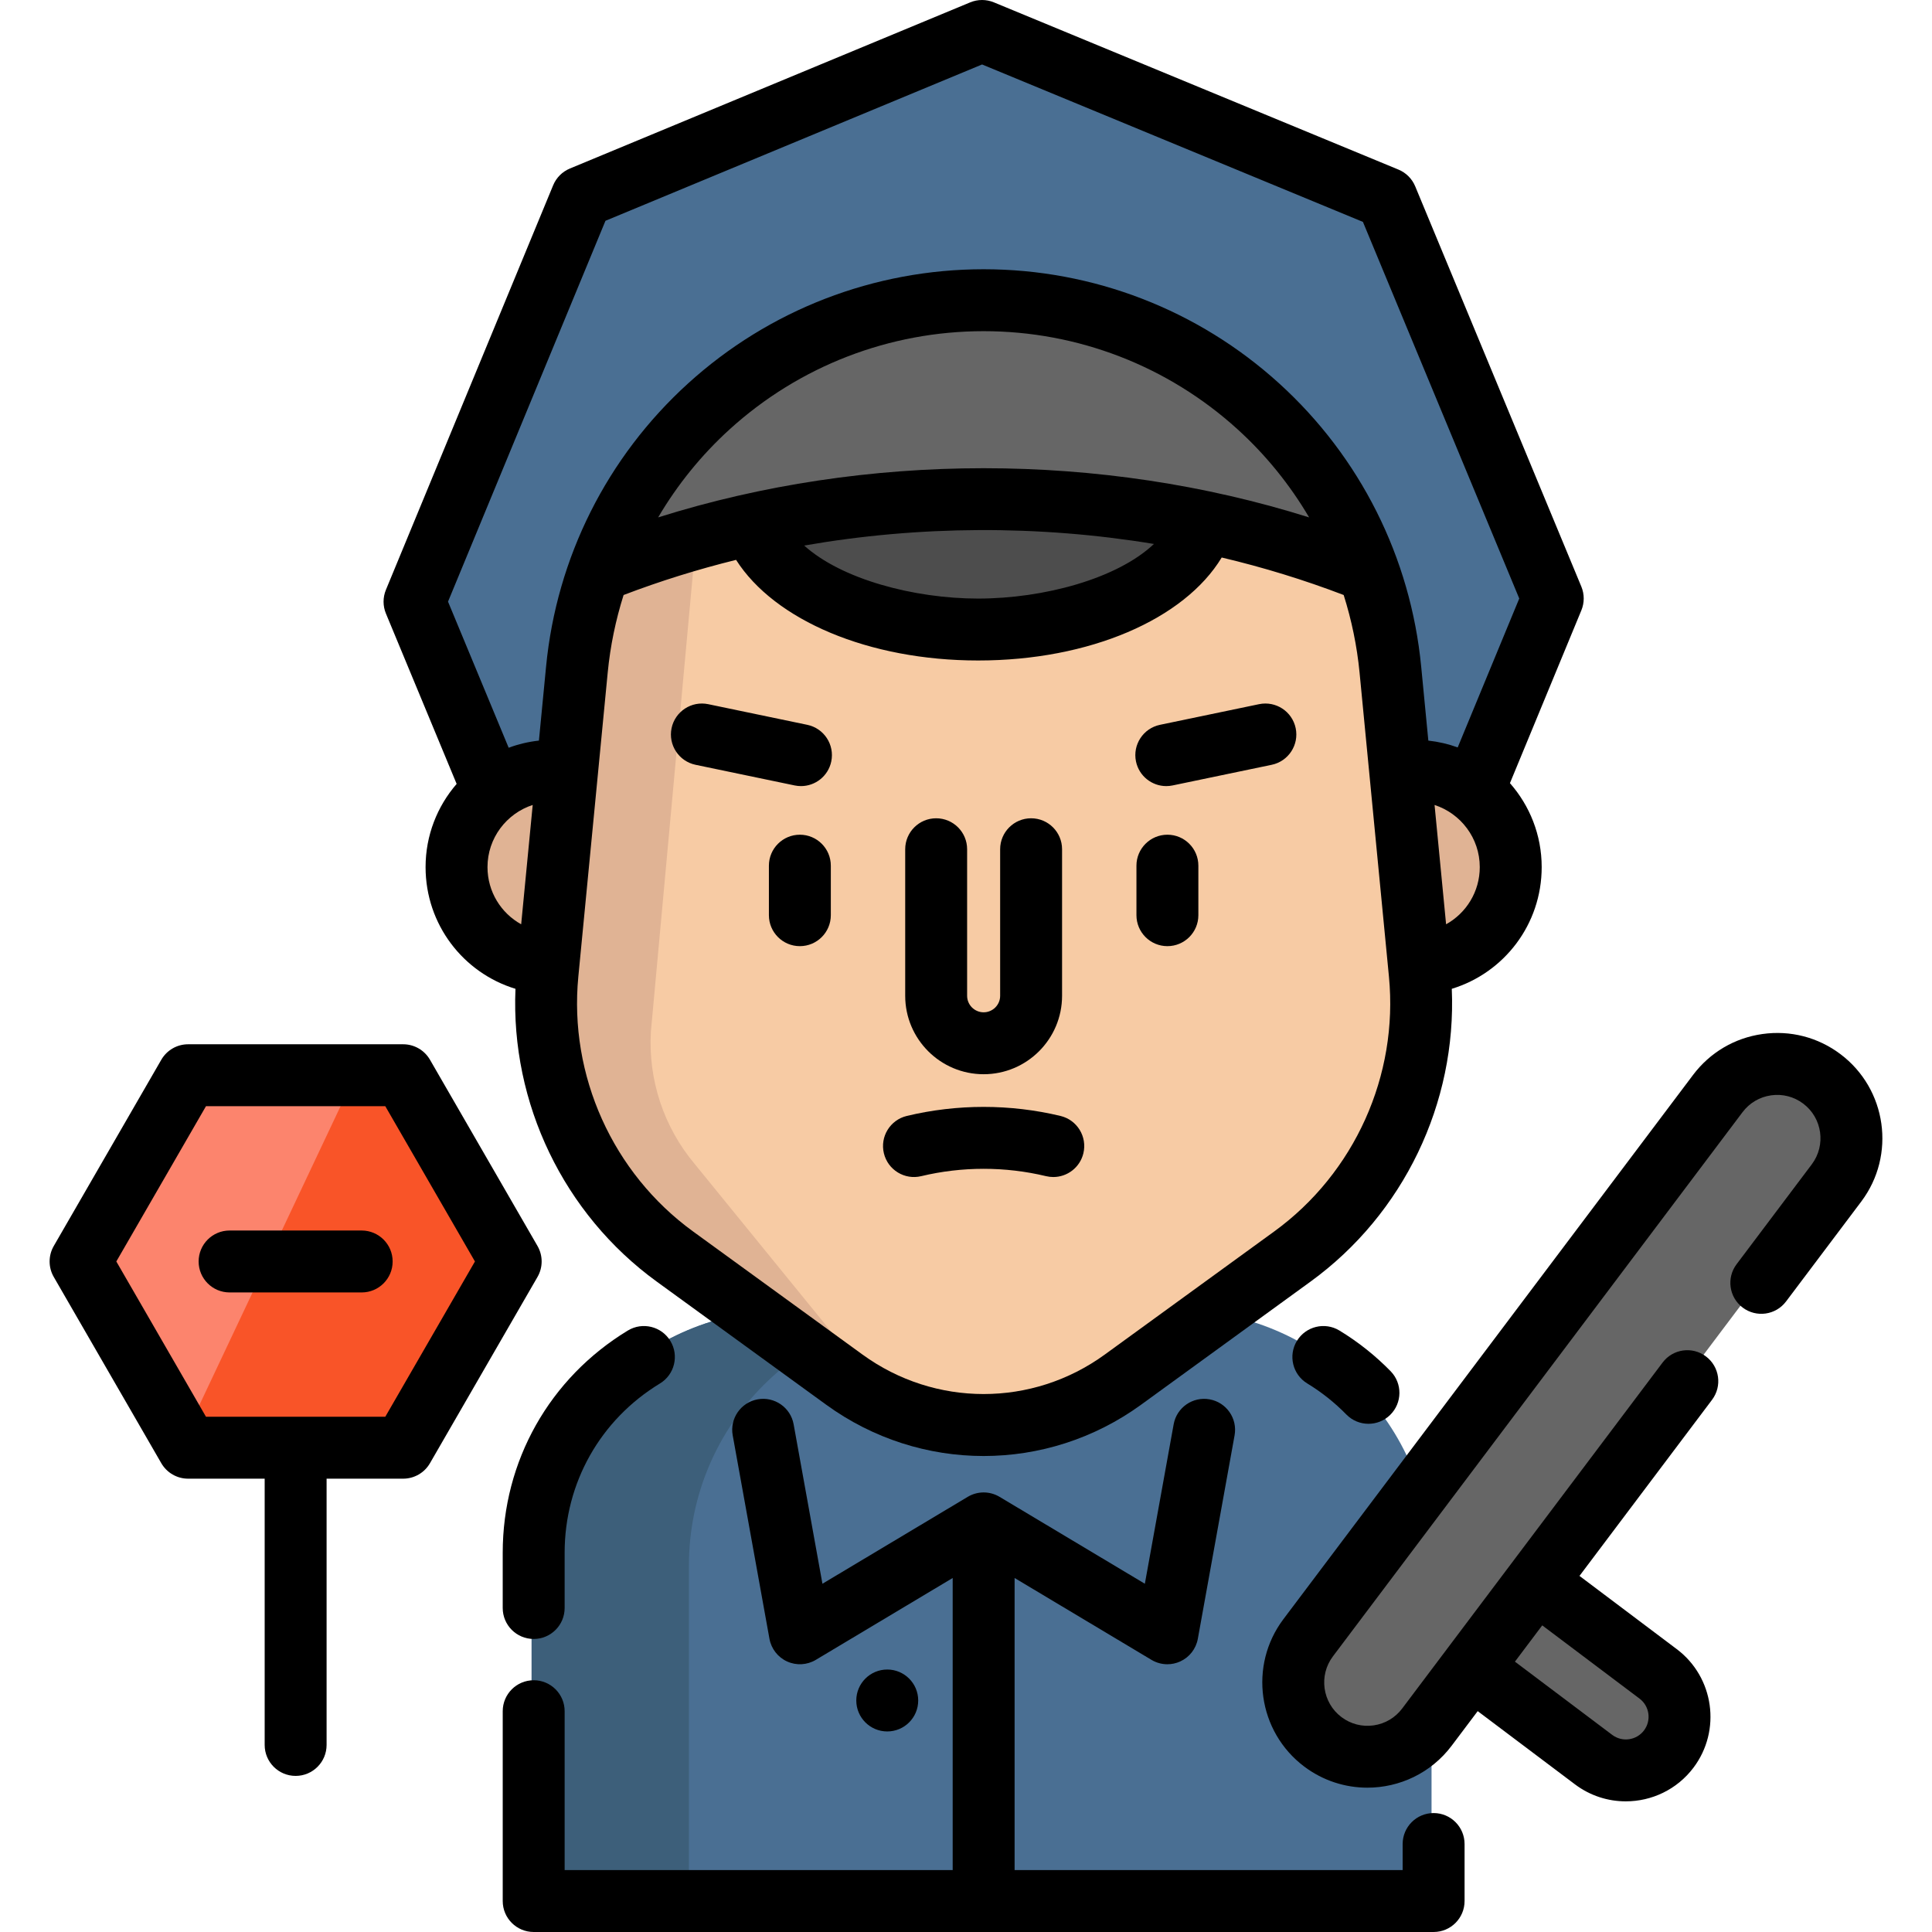
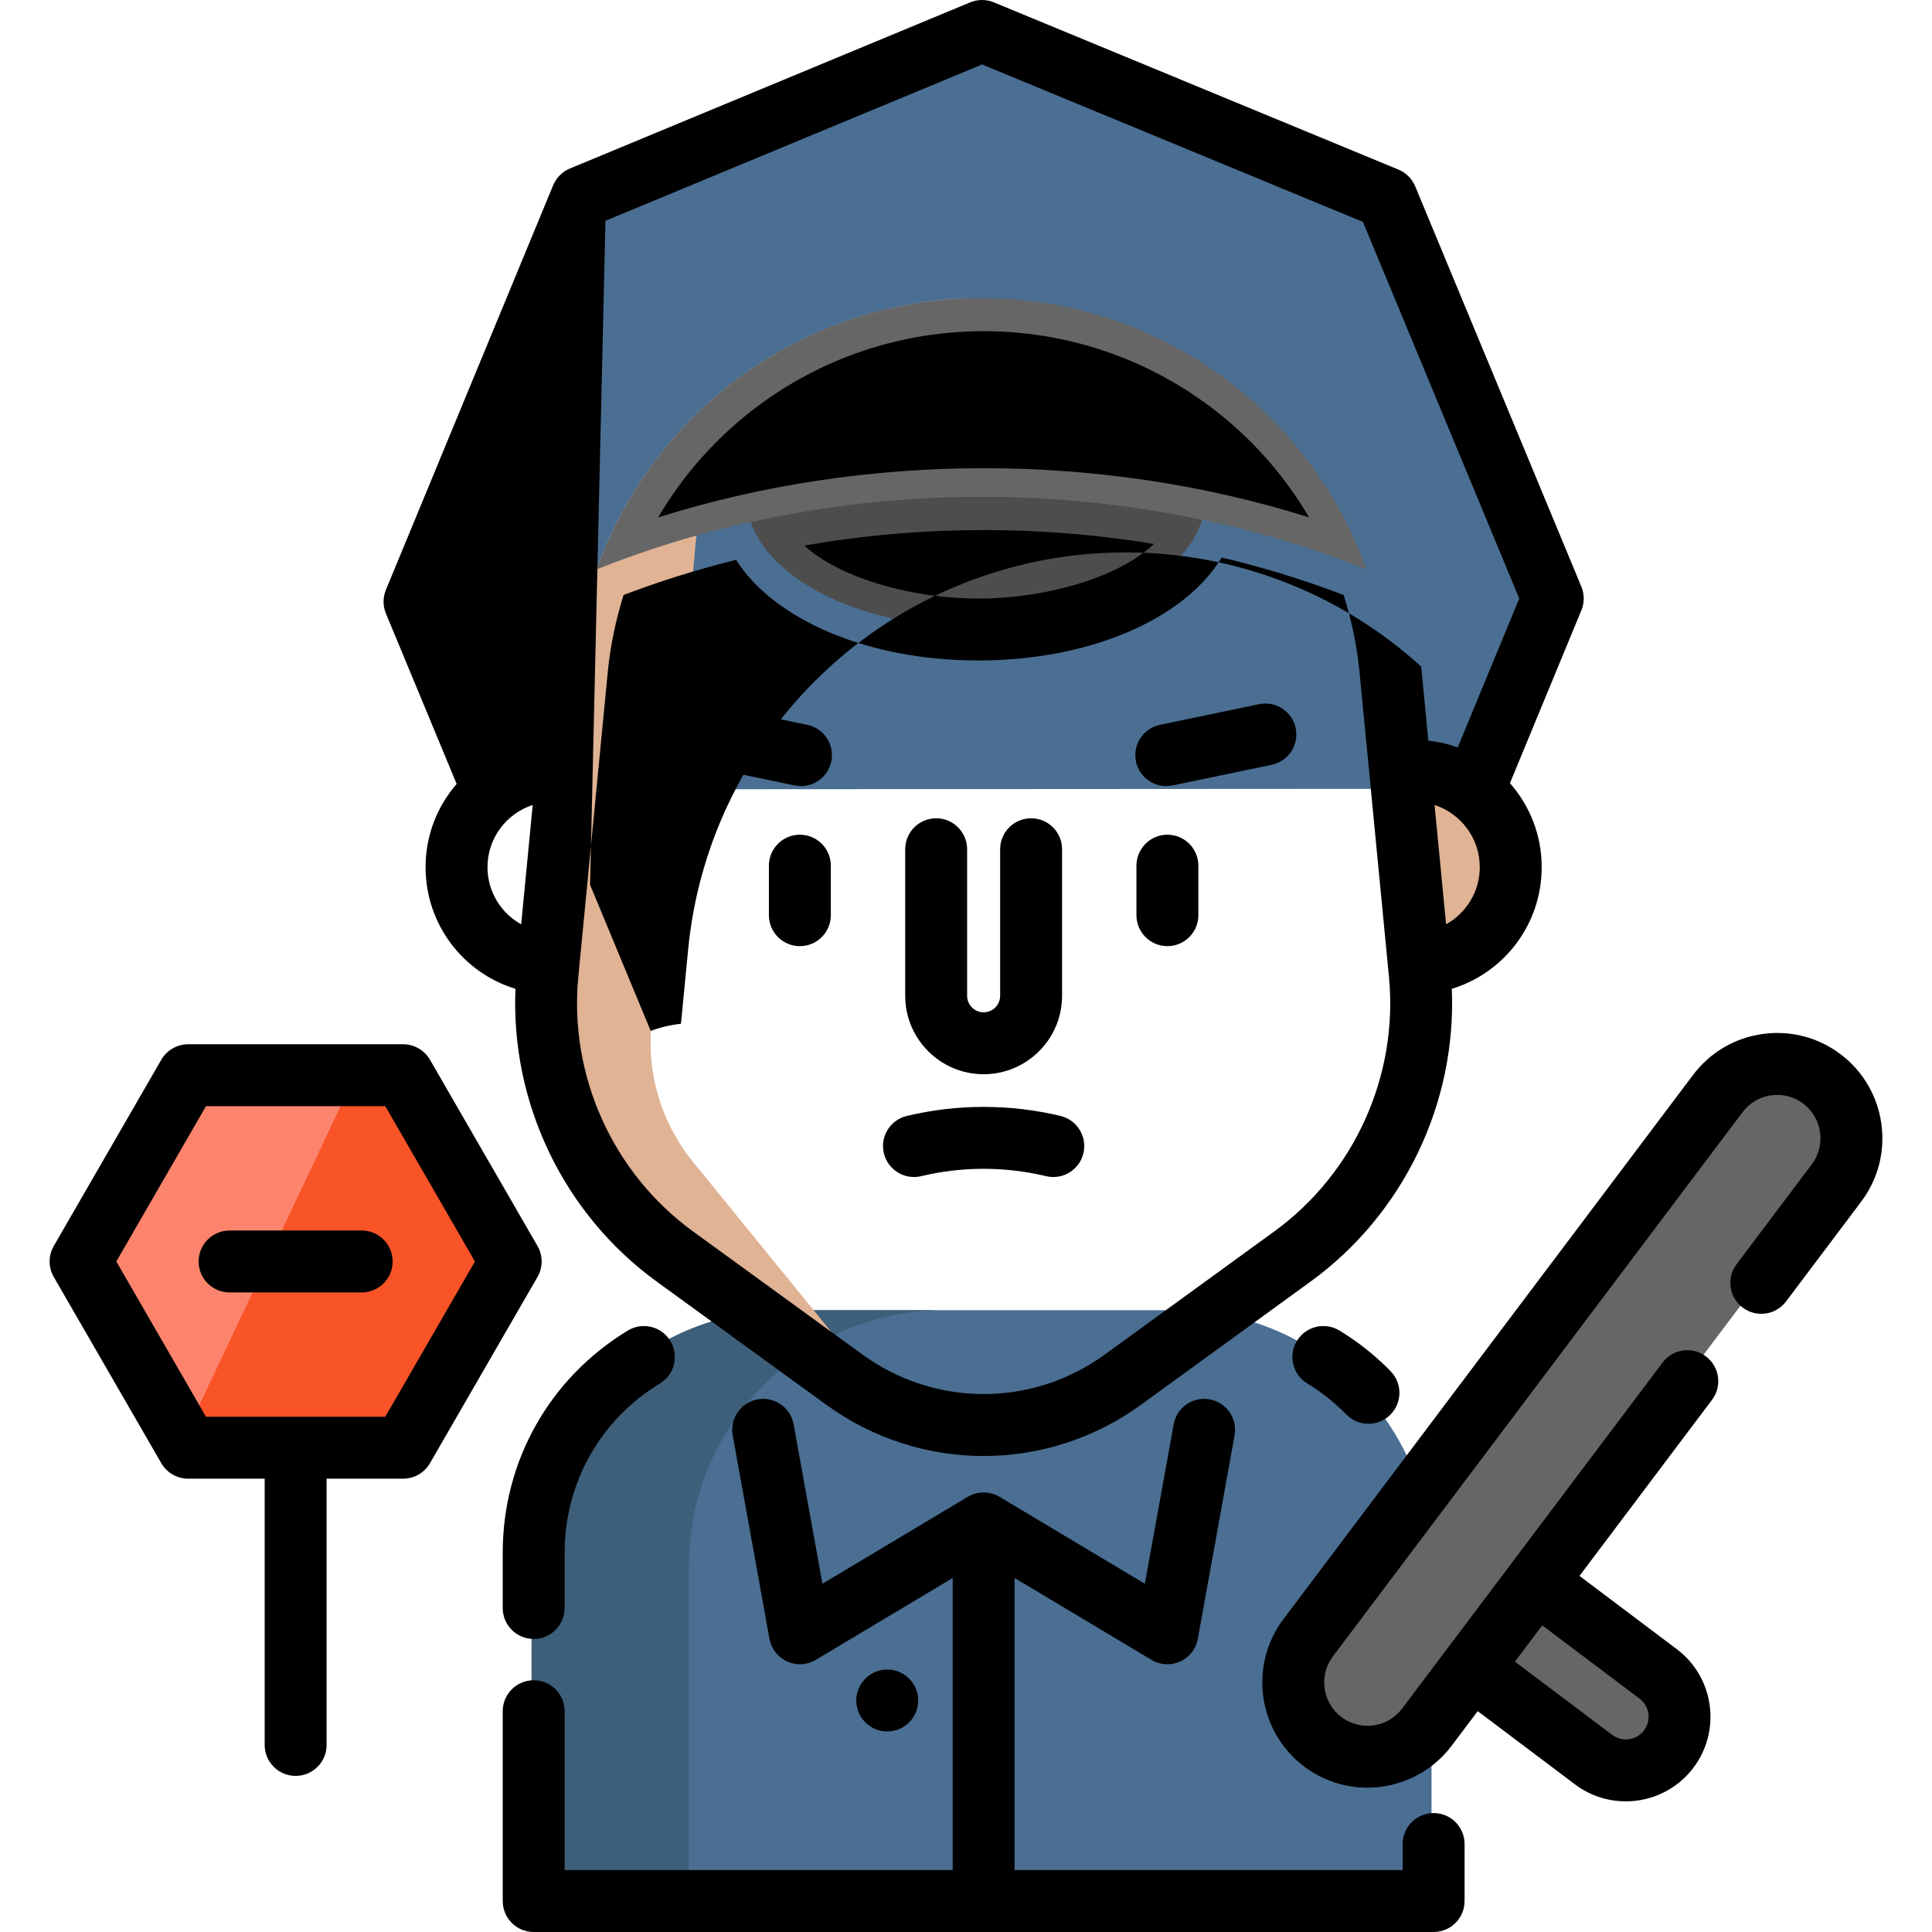
<svg xmlns="http://www.w3.org/2000/svg" height="800px" width="800px" version="1.1" id="Layer_1" viewBox="0 0 511.998 511.998" xml:space="preserve">
  <polygon style="fill:#F95428;" points="134.795,333.751 106.297,383.112 49.3,383.112 48.447,381.646 20.802,333.751 49.3,284.402   106.297,284.402 " />
  <polygon style="fill:#FC846D;" points="94.383,284.402 48.447,381.646 20.802,333.751 49.3,284.402 " />
  <polyline style="fill:#4A6F93;" points="130.179,209.191 109.305,158.901 153.623,51.69 259.707,7.657 366.917,51.974   410.95,158.058 389.88,209.038 " />
  <g>
-     <path style="fill:#E0B394;" d="M144.802,254.743c-13.565-0.602-24.363-11.793-24.363-25.501c0-14.091,11.421-25.523,25.523-25.523   c1.269,0,2.516,0.088,3.741,0.273" />
    <path style="fill:#E0B394;" d="M375.436,254.743c13.565-0.602,24.374-11.793,24.374-25.501c0-14.091-11.432-25.523-25.534-25.523   c-1.269,0-2.527,0.098-3.741,0.273" />
  </g>
  <path style="fill:#4A6F93;" d="M311.715,347.217H208.542c-37.366,0-67.659,30.291-67.659,67.659v88.925h238.489v-88.925  C379.372,377.509,349.081,347.217,311.715,347.217z" />
  <path style="fill:#3D5F7A;" d="M250.228,347.217h-41.687c-37.366,0-67.659,30.291-67.659,67.659v88.372h41.687v-88.372  C182.571,377.509,212.862,347.217,250.228,347.217z" />
-   <path style="fill:#F7CBA4;" d="M223.201,365.066l-44.907-32.627c-23.731-17.241-36.569-45.753-33.747-74.95l7.789-80.603  c5.365-55.514,52.016-97.875,107.788-97.875l0,0c55.773,0,102.423,42.36,107.788,97.875l7.789,80.603  c2.821,29.197-10.017,57.708-33.747,74.95l-44.907,32.627C275.031,381.062,245.218,381.062,223.201,365.066z" />
  <path style="fill:#E0B394;" d="M172.493,273.373c-0.755,12.767,3.402,25.326,11.629,35.117l46.935,57.675  c2.451,2.921,5.229,5.371,8.238,7.33c-5.645-1.969-11.071-4.792-16.093-8.435l-44.908-32.623  c-23.729-17.241-36.561-45.751-33.739-74.949l7.778-80.605c5.317-54.973,51.111-97.048,106.171-97.846  c-33.914,0.82-72.316,32.787-74.318,66.832L172.493,273.373z" />
  <path style="fill:#4D4D4D;" d="M318.587,137.72c-5.054,16.235-29.964,28.564-59.918,28.564c-29.592,0-54.262-12.034-59.721-27.973  C238.048,129.603,279.39,129.406,318.587,137.72z" />
  <g>
    <path style="fill:#666666;" d="M332.918,107.132c13.008,11.804,23.149,26.759,29.199,43.749   c-14.047-5.623-28.63-9.999-43.53-13.161c-39.198-8.314-80.539-8.117-119.638,0.591c-13.959,3.107-27.634,7.297-40.817,12.57   c15.042-42.206,55.323-71.875,101.992-71.875C288.01,79.006,313.621,89.595,332.918,107.132z" />
    <path style="fill:#666666;" d="M482.258,285.367L482.258,285.367c-8.69-6.541-21.035-4.798-27.575,3.89L346.126,433.474   c-6.541,8.688-4.798,21.035,3.89,27.575l0,0c8.688,6.541,21.035,4.798,27.575-3.89l108.556-144.217   C492.689,304.253,490.947,291.908,482.258,285.367z" />
    <path style="fill:#666666;" d="M438.879,443.044l-32.339-24.343l-17.106,22.725l32.339,24.343   c6.275,4.724,15.192,3.466,19.915-2.809l0,0C446.412,456.684,445.155,447.768,438.879,443.044z" />
  </g>
  <path d="M166.382,352.604c-20.762,12.605-33.157,34.612-33.157,58.868v14.665c0,4.531,3.674,8.205,8.205,8.205  s8.205-3.674,8.205-8.205v-14.665c0-18.474,9.444-35.237,25.262-44.841c3.874-2.352,5.107-7.399,2.756-11.271  C175.302,351.487,170.257,350.252,166.382,352.604z" />
  <path d="M379.919,480.477c-4.531,0-8.205,3.674-8.205,8.205v6.907H268.88v-77.406l36.271,21.695  c1.292,0.773,2.749,1.163,4.212,1.163c1.154,0,2.313-0.244,3.395-0.735c2.452-1.115,4.201-3.361,4.679-6.011l9.74-53.923  c0.805-4.459-2.156-8.728-6.615-9.532c-4.459-0.807-8.728,2.156-9.532,6.615l-7.632,42.252l-38.511-23.034  c-2.593-1.551-5.83-1.551-8.423,0l-38.511,23.034l-7.632-42.252c-0.805-4.459-5.075-7.422-9.532-6.615  c-4.459,0.805-7.422,5.073-6.615,9.532l9.74,53.923c0.479,2.651,2.227,4.898,4.679,6.011c2.453,1.115,5.295,0.954,7.606-0.429  l36.271-21.695v77.406H149.636v-42.102c0-4.531-3.674-8.205-8.205-8.205s-8.205,3.674-8.205,8.205v50.307  c0,4.531,3.674,8.205,8.205,8.205h238.489c4.531,0,8.205-3.674,8.205-8.205v-15.112  C388.124,484.151,384.451,480.477,379.919,480.477z" />
  <path d="M343.687,355.36c-2.352,3.874-1.118,8.92,2.755,11.271c3.772,2.291,7.253,5.056,10.346,8.22  c1.607,1.644,3.737,2.469,5.868,2.469c2.069,0,4.139-0.777,5.735-2.338c3.24-3.168,3.299-8.362,0.132-11.603  c-4.054-4.147-8.617-7.772-13.563-10.776C351.085,350.252,346.038,351.486,343.687,355.36z" />
  <path d="M260.672,284.68c11.462,0,20.786-9.324,20.786-20.786v-38.837c0-4.531-3.674-8.205-8.205-8.205s-8.205,3.674-8.205,8.205  v38.837c0,2.413-1.963,4.376-4.376,4.376s-4.376-1.963-4.376-4.376v-38.837c0-4.531-3.674-8.205-8.205-8.205  c-4.531,0-8.205,3.674-8.205,8.205v38.837C239.886,275.356,249.21,284.68,260.672,284.68z" />
  <path d="M281.043,295.737c-13.328-3.199-27.416-3.199-40.743,0c-4.407,1.058-7.121,5.487-6.063,9.893  c1.058,4.407,5.491,7.123,9.893,6.063c10.823-2.598,22.262-2.598,33.083,0c0.643,0.154,1.288,0.229,1.922,0.229  c3.706,0,7.068-2.529,7.972-6.292C288.165,301.224,285.449,296.794,281.043,295.737z" />
-   <path d="M121.014,207.745c-5.123,5.916-8.232,13.621-8.232,22.043c0,15.179,9.956,28.036,23.824,32.259  c-1.297,30.278,12.75,59.655,37.414,77.575l44.907,32.627l0,0c12.486,9.072,27.113,13.607,41.745,13.607  c14.629-0.001,29.262-4.536,41.745-13.606l44.907-32.627c24.664-17.919,38.712-47.298,37.414-77.577  c13.868-4.227,23.824-17.082,23.824-32.257c0-8.519-3.182-16.305-8.413-22.247l18.929-45.801c0.831-2.011,0.829-4.27-0.004-6.279  L375.042,49.377c-0.834-2.01-2.433-3.606-4.444-4.437L263.388,0.623c-2.011-0.831-4.27-0.83-6.279,0.004L151.025,44.66  c-2.01,0.834-3.606,2.433-4.437,4.444L102.27,156.314c-0.831,2.011-0.829,4.27,0.004,6.279L121.014,207.745z M129.191,229.789  c0-7.686,5.037-14.211,11.981-16.468l-3.055,31.625C132.777,241.992,129.191,236.313,129.191,229.789z M337.68,326.346  l-44.908,32.627c-19.199,13.949-45.001,13.948-64.2,0l0,0l-44.907-32.626c-21.284-15.464-32.933-41.337-30.403-67.523l7.789-80.603  c0.679-7.035,2.115-13.908,4.207-20.539c9.688-3.701,19.652-6.803,29.808-9.31c10.189,15.997,35.144,26.664,64.148,26.664  c29.541,0,54.639-10.916,64.55-27.29c11.027,2.607,21.835,5.929,32.323,9.937c2.092,6.631,3.527,13.502,4.207,20.536l7.789,80.603  C370.612,285.01,358.963,310.884,337.68,326.346z M174.413,137.114c5.071-8.617,11.43-16.509,18.977-23.362  c18.457-16.76,42.352-25.989,67.281-25.989s48.825,9.23,67.281,25.989c7.547,6.854,13.907,14.746,18.977,23.363  C291.712,119.738,229.638,119.737,174.413,137.114z M305.801,144.155c-9.697,9.195-29.194,14.472-46.586,14.472  c-17.002,0-36.212-5.119-46.098-14.05C243.6,139.257,275.258,139.109,305.801,144.155z M383.227,244.943l-3.056-31.618  c6.944,2.259,11.98,8.781,11.98,16.465C392.152,236.311,388.566,241.988,383.227,244.943z M160.454,58.512l99.806-41.427  l100.929,41.72l41.427,99.807l-16.31,39.462c-2.473-0.898-5.08-1.511-7.783-1.807l-1.896-19.625  c-2.791-28.883-16.159-55.533-37.642-75.04c-21.484-19.508-49.296-30.25-78.313-30.25s-56.83,10.743-78.313,30.25  s-34.851,46.156-37.642,75.04l-1.896,19.624c-2.787,0.305-5.474,0.947-8.018,1.892l-16.07-38.717L160.454,58.512z" />
+   <path d="M121.014,207.745c-5.123,5.916-8.232,13.621-8.232,22.043c0,15.179,9.956,28.036,23.824,32.259  c-1.297,30.278,12.75,59.655,37.414,77.575l44.907,32.627l0,0c12.486,9.072,27.113,13.607,41.745,13.607  c14.629-0.001,29.262-4.536,41.745-13.606l44.907-32.627c24.664-17.919,38.712-47.298,37.414-77.577  c13.868-4.227,23.824-17.082,23.824-32.257c0-8.519-3.182-16.305-8.413-22.247l18.929-45.801c0.831-2.011,0.829-4.27-0.004-6.279  L375.042,49.377c-0.834-2.01-2.433-3.606-4.444-4.437L263.388,0.623c-2.011-0.831-4.27-0.83-6.279,0.004L151.025,44.66  c-2.01,0.834-3.606,2.433-4.437,4.444L102.27,156.314c-0.831,2.011-0.829,4.27,0.004,6.279L121.014,207.745z M129.191,229.789  c0-7.686,5.037-14.211,11.981-16.468l-3.055,31.625C132.777,241.992,129.191,236.313,129.191,229.789z M337.68,326.346  l-44.908,32.627c-19.199,13.949-45.001,13.948-64.2,0l0,0l-44.907-32.626c-21.284-15.464-32.933-41.337-30.403-67.523l7.789-80.603  c0.679-7.035,2.115-13.908,4.207-20.539c9.688-3.701,19.652-6.803,29.808-9.31c10.189,15.997,35.144,26.664,64.148,26.664  c29.541,0,54.639-10.916,64.55-27.29c11.027,2.607,21.835,5.929,32.323,9.937c2.092,6.631,3.527,13.502,4.207,20.536l7.789,80.603  C370.612,285.01,358.963,310.884,337.68,326.346z M174.413,137.114c5.071-8.617,11.43-16.509,18.977-23.362  c18.457-16.76,42.352-25.989,67.281-25.989s48.825,9.23,67.281,25.989c7.547,6.854,13.907,14.746,18.977,23.363  C291.712,119.738,229.638,119.737,174.413,137.114z M305.801,144.155c-9.697,9.195-29.194,14.472-46.586,14.472  c-17.002,0-36.212-5.119-46.098-14.05C243.6,139.257,275.258,139.109,305.801,144.155z M383.227,244.943l-3.056-31.618  c6.944,2.259,11.98,8.781,11.98,16.465C392.152,236.311,388.566,241.988,383.227,244.943z M160.454,58.512l99.806-41.427  l100.929,41.72l41.427,99.807l-16.31,39.462c-2.473-0.898-5.08-1.511-7.783-1.807l-1.896-19.625  c-21.484-19.508-49.296-30.25-78.313-30.25s-56.83,10.743-78.313,30.25  s-34.851,46.156-37.642,75.04l-1.896,19.624c-2.787,0.305-5.474,0.947-8.018,1.892l-16.07-38.717L160.454,58.512z" />
  <path d="M213.936,192.083l-26.256-5.47c-4.433-0.921-8.781,1.922-9.706,6.359c-0.924,4.436,1.922,8.781,6.359,9.706l26.256,5.47  c0.565,0.117,1.127,0.174,1.683,0.174c3.805,0,7.217-2.662,8.023-6.533C221.219,197.353,218.373,193.008,213.936,192.083z" />
  <path d="M333.662,186.614l-26.256,5.47c-4.436,0.924-7.283,5.27-6.359,9.706c0.806,3.872,4.22,6.533,8.023,6.533  c0.555,0,1.117-0.057,1.683-0.174l26.256-5.47c4.436-0.924,7.283-5.27,6.359-9.706C342.445,188.537,338.105,185.691,333.662,186.614  z" />
  <path d="M211.971,221.206c-4.531,0-8.205,3.674-8.205,8.205v13.123c0,4.531,3.674,8.205,8.205,8.205  c4.531,0,8.205-3.674,8.205-8.205v-13.123C220.176,224.88,216.502,221.206,211.971,221.206z" />
  <path d="M309.373,221.206c-4.531,0-8.205,3.674-8.205,8.205v13.123c0,4.531,3.674,8.205,8.205,8.205  c4.531,0,8.205-3.674,8.205-8.205v-13.123C317.578,224.88,313.904,221.206,309.373,221.206z" />
  <path d="M487.74,279.36c-5.952-4.481-13.293-6.378-20.674-5.335c-7.379,1.041-13.91,4.893-18.391,10.847L340.118,429.088  c-9.251,12.29-6.778,29.814,5.512,39.065c5.016,3.775,10.902,5.599,16.743,5.598c8.471,0,16.846-3.836,22.322-11.109l6.909-9.177  l25.784,19.408c4.032,3.035,8.764,4.501,13.46,4.501c6.81,0,13.544-3.083,17.945-8.931c7.437-9.88,5.449-23.968-4.431-31.405l0,0  l-25.784-19.408l35.134-46.677c2.725-3.62,2-8.764-1.621-11.489c-3.62-2.725-8.765-2-11.489,1.621l-69.017,91.69  c-1.846,2.451-4.535,4.037-7.573,4.466c-3.039,0.43-6.062-0.351-8.513-2.197c-5.06-3.809-6.078-11.025-2.269-16.086L461.786,294.74  c1.846-2.452,4.535-4.037,7.573-4.466c3.04-0.429,6.062,0.351,8.513,2.197c5.06,3.809,6.078,11.025,2.269,16.086l-19.931,26.479  c-2.725,3.62-2,8.764,1.621,11.489c3.62,2.725,8.764,2,11.489-1.621l19.931-26.478C502.502,306.134,500.028,288.609,487.74,279.36z   M434.492,450.146L434.492,450.146c2.651,1.995,3.185,5.775,1.189,8.426c-1.995,2.65-5.776,3.184-8.426,1.188l-25.784-19.408  l7.237-9.614L434.492,450.146z" />
  <path d="M142.444,330.2l-28.496-49.356c-1.466-2.538-4.174-4.102-7.105-4.102H49.851c-2.932,0-5.639,1.564-7.105,4.102L14.249,330.2  c-1.466,2.538-1.466,5.667,0,8.205l28.496,49.356c1.466,2.538,4.174,4.102,7.105,4.102h20.291v70.562  c0,4.531,3.674,8.205,8.205,8.205c4.531,0,8.205-3.674,8.205-8.205v-70.562h20.291c2.932,0,5.639-1.564,7.105-4.102l28.496-49.356  C143.909,335.866,143.909,332.738,142.444,330.2z M102.105,375.454H54.587l-23.759-41.151l23.759-41.151h47.518l23.759,41.151  L102.105,375.454z" />
  <path d="M95.85,326.098H60.843c-4.531,0-8.205,3.674-8.205,8.205c0,4.531,3.674,8.205,8.205,8.205H95.85  c4.531,0,8.205-3.674,8.205-8.205C104.055,329.772,100.382,326.098,95.85,326.098z" />
  <circle cx="235.129" cy="450.645" r="8.205" />
</svg>